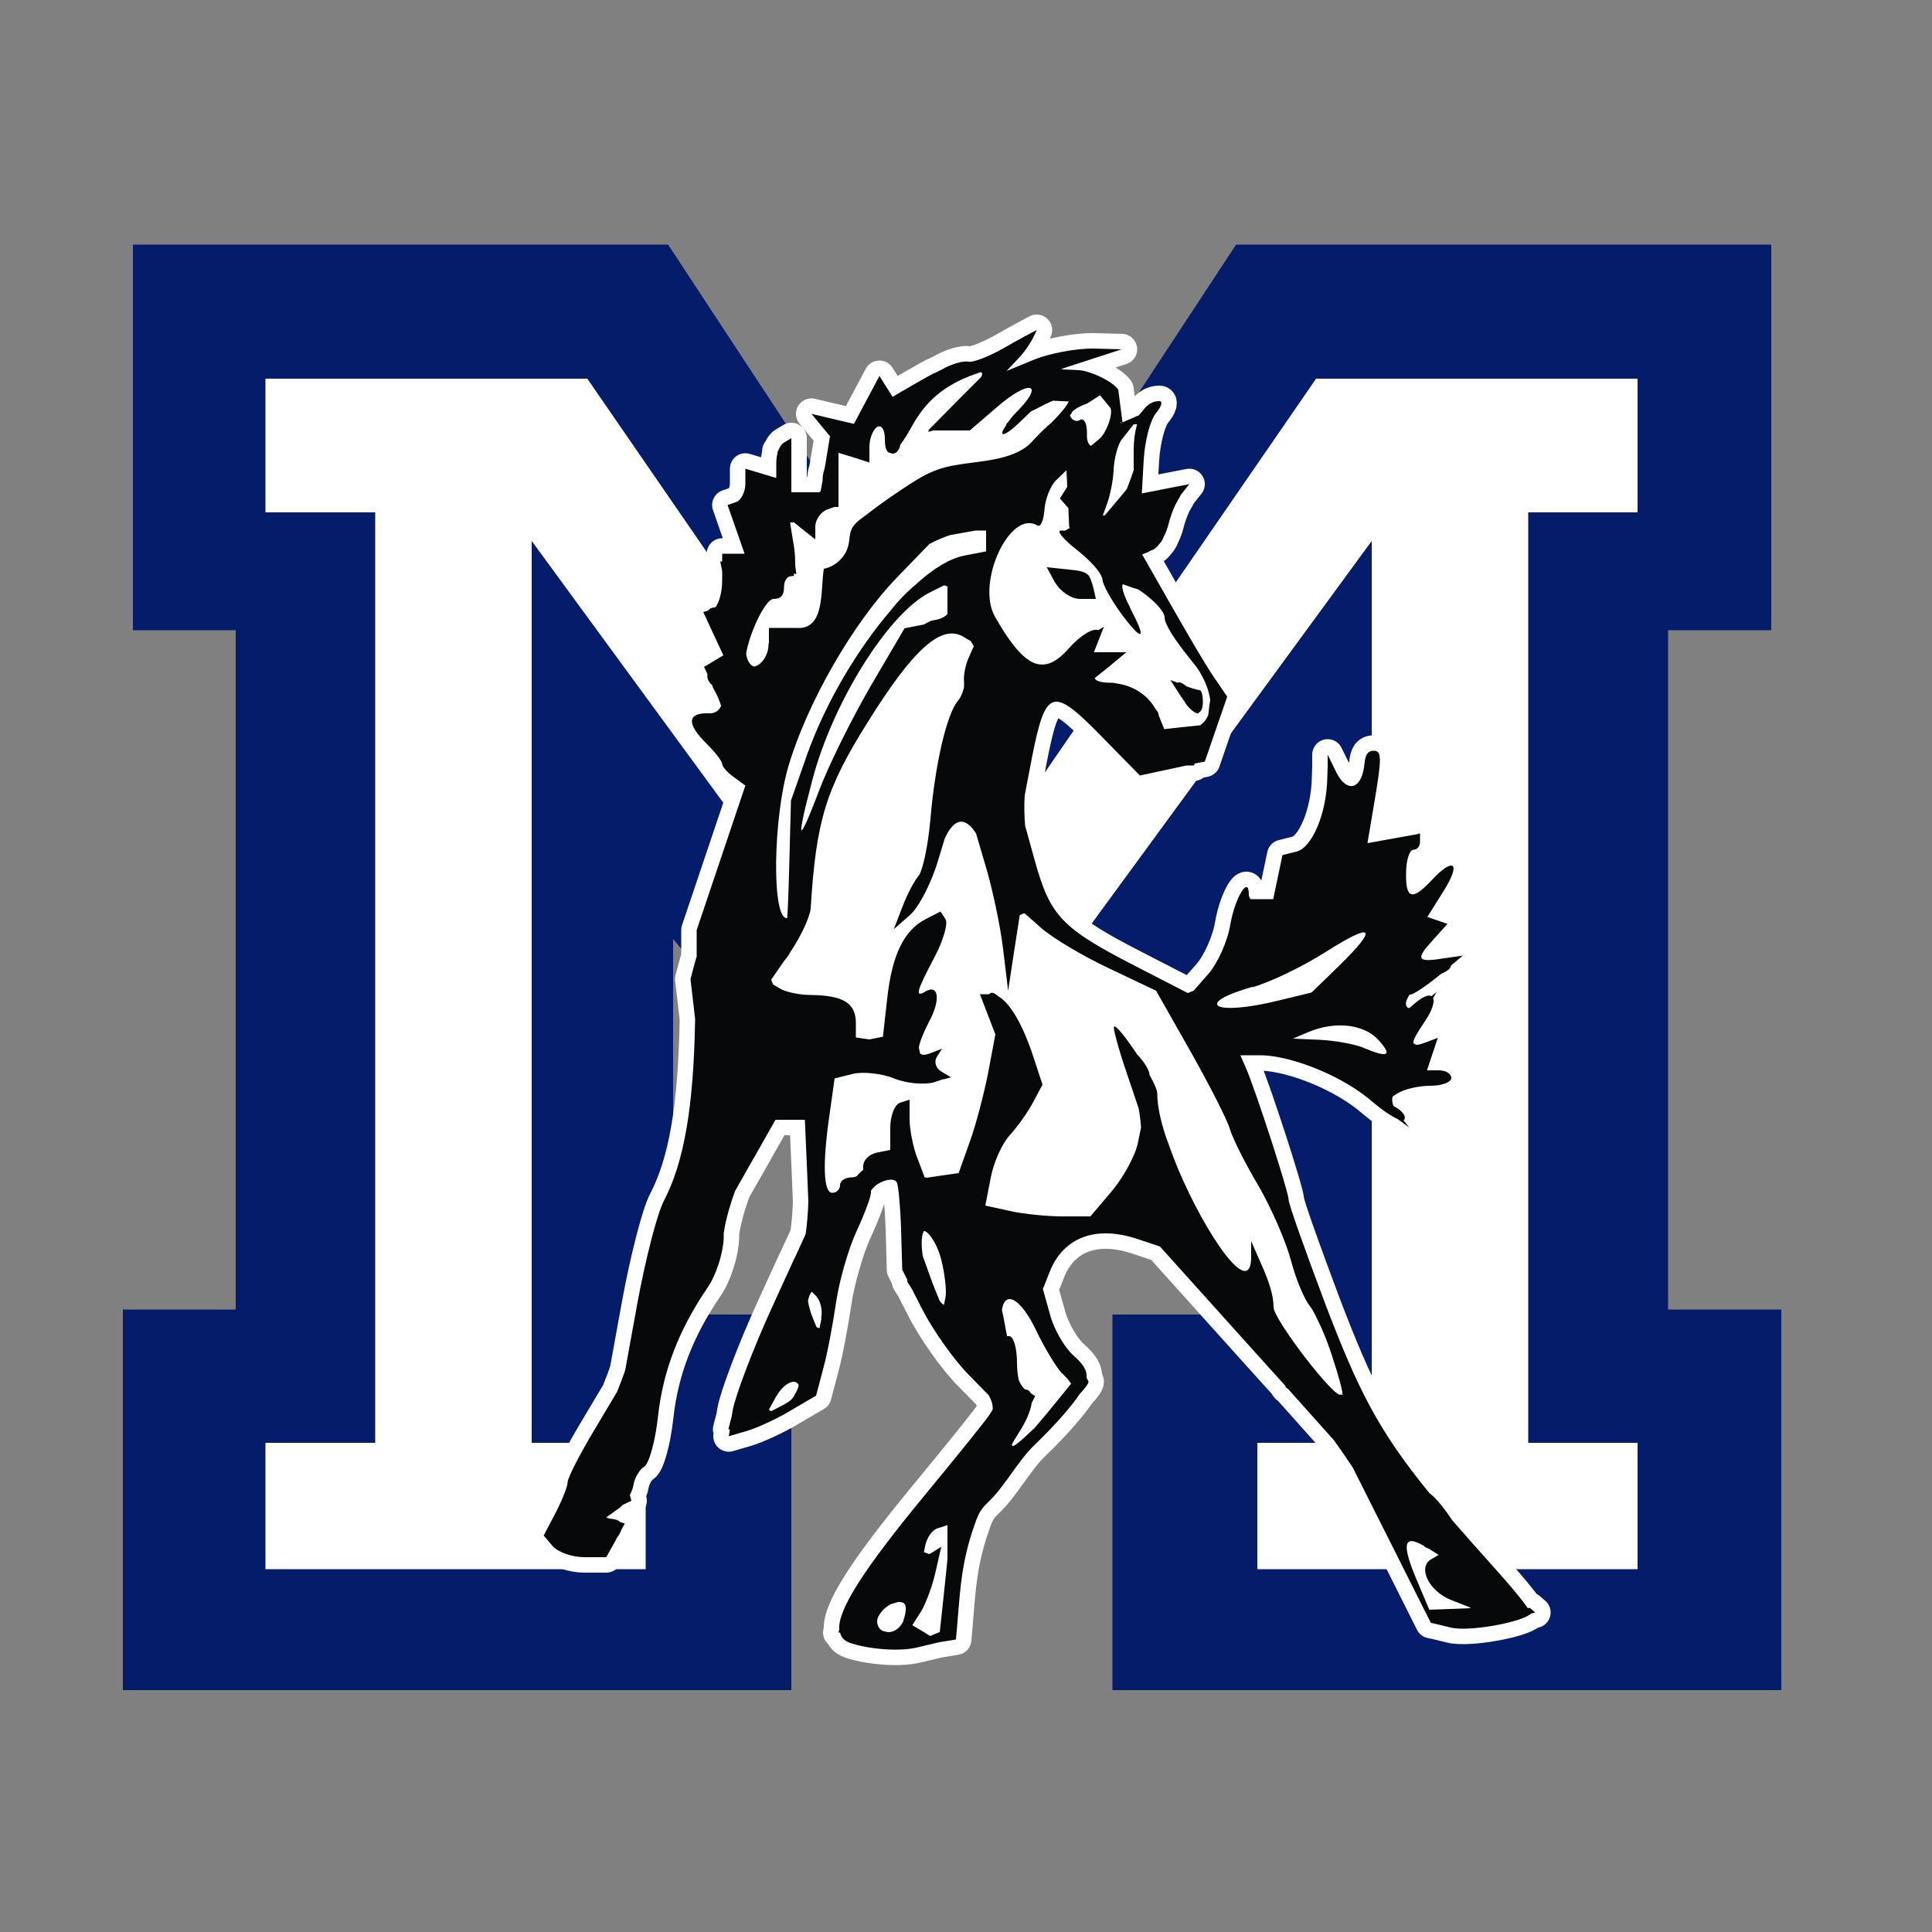
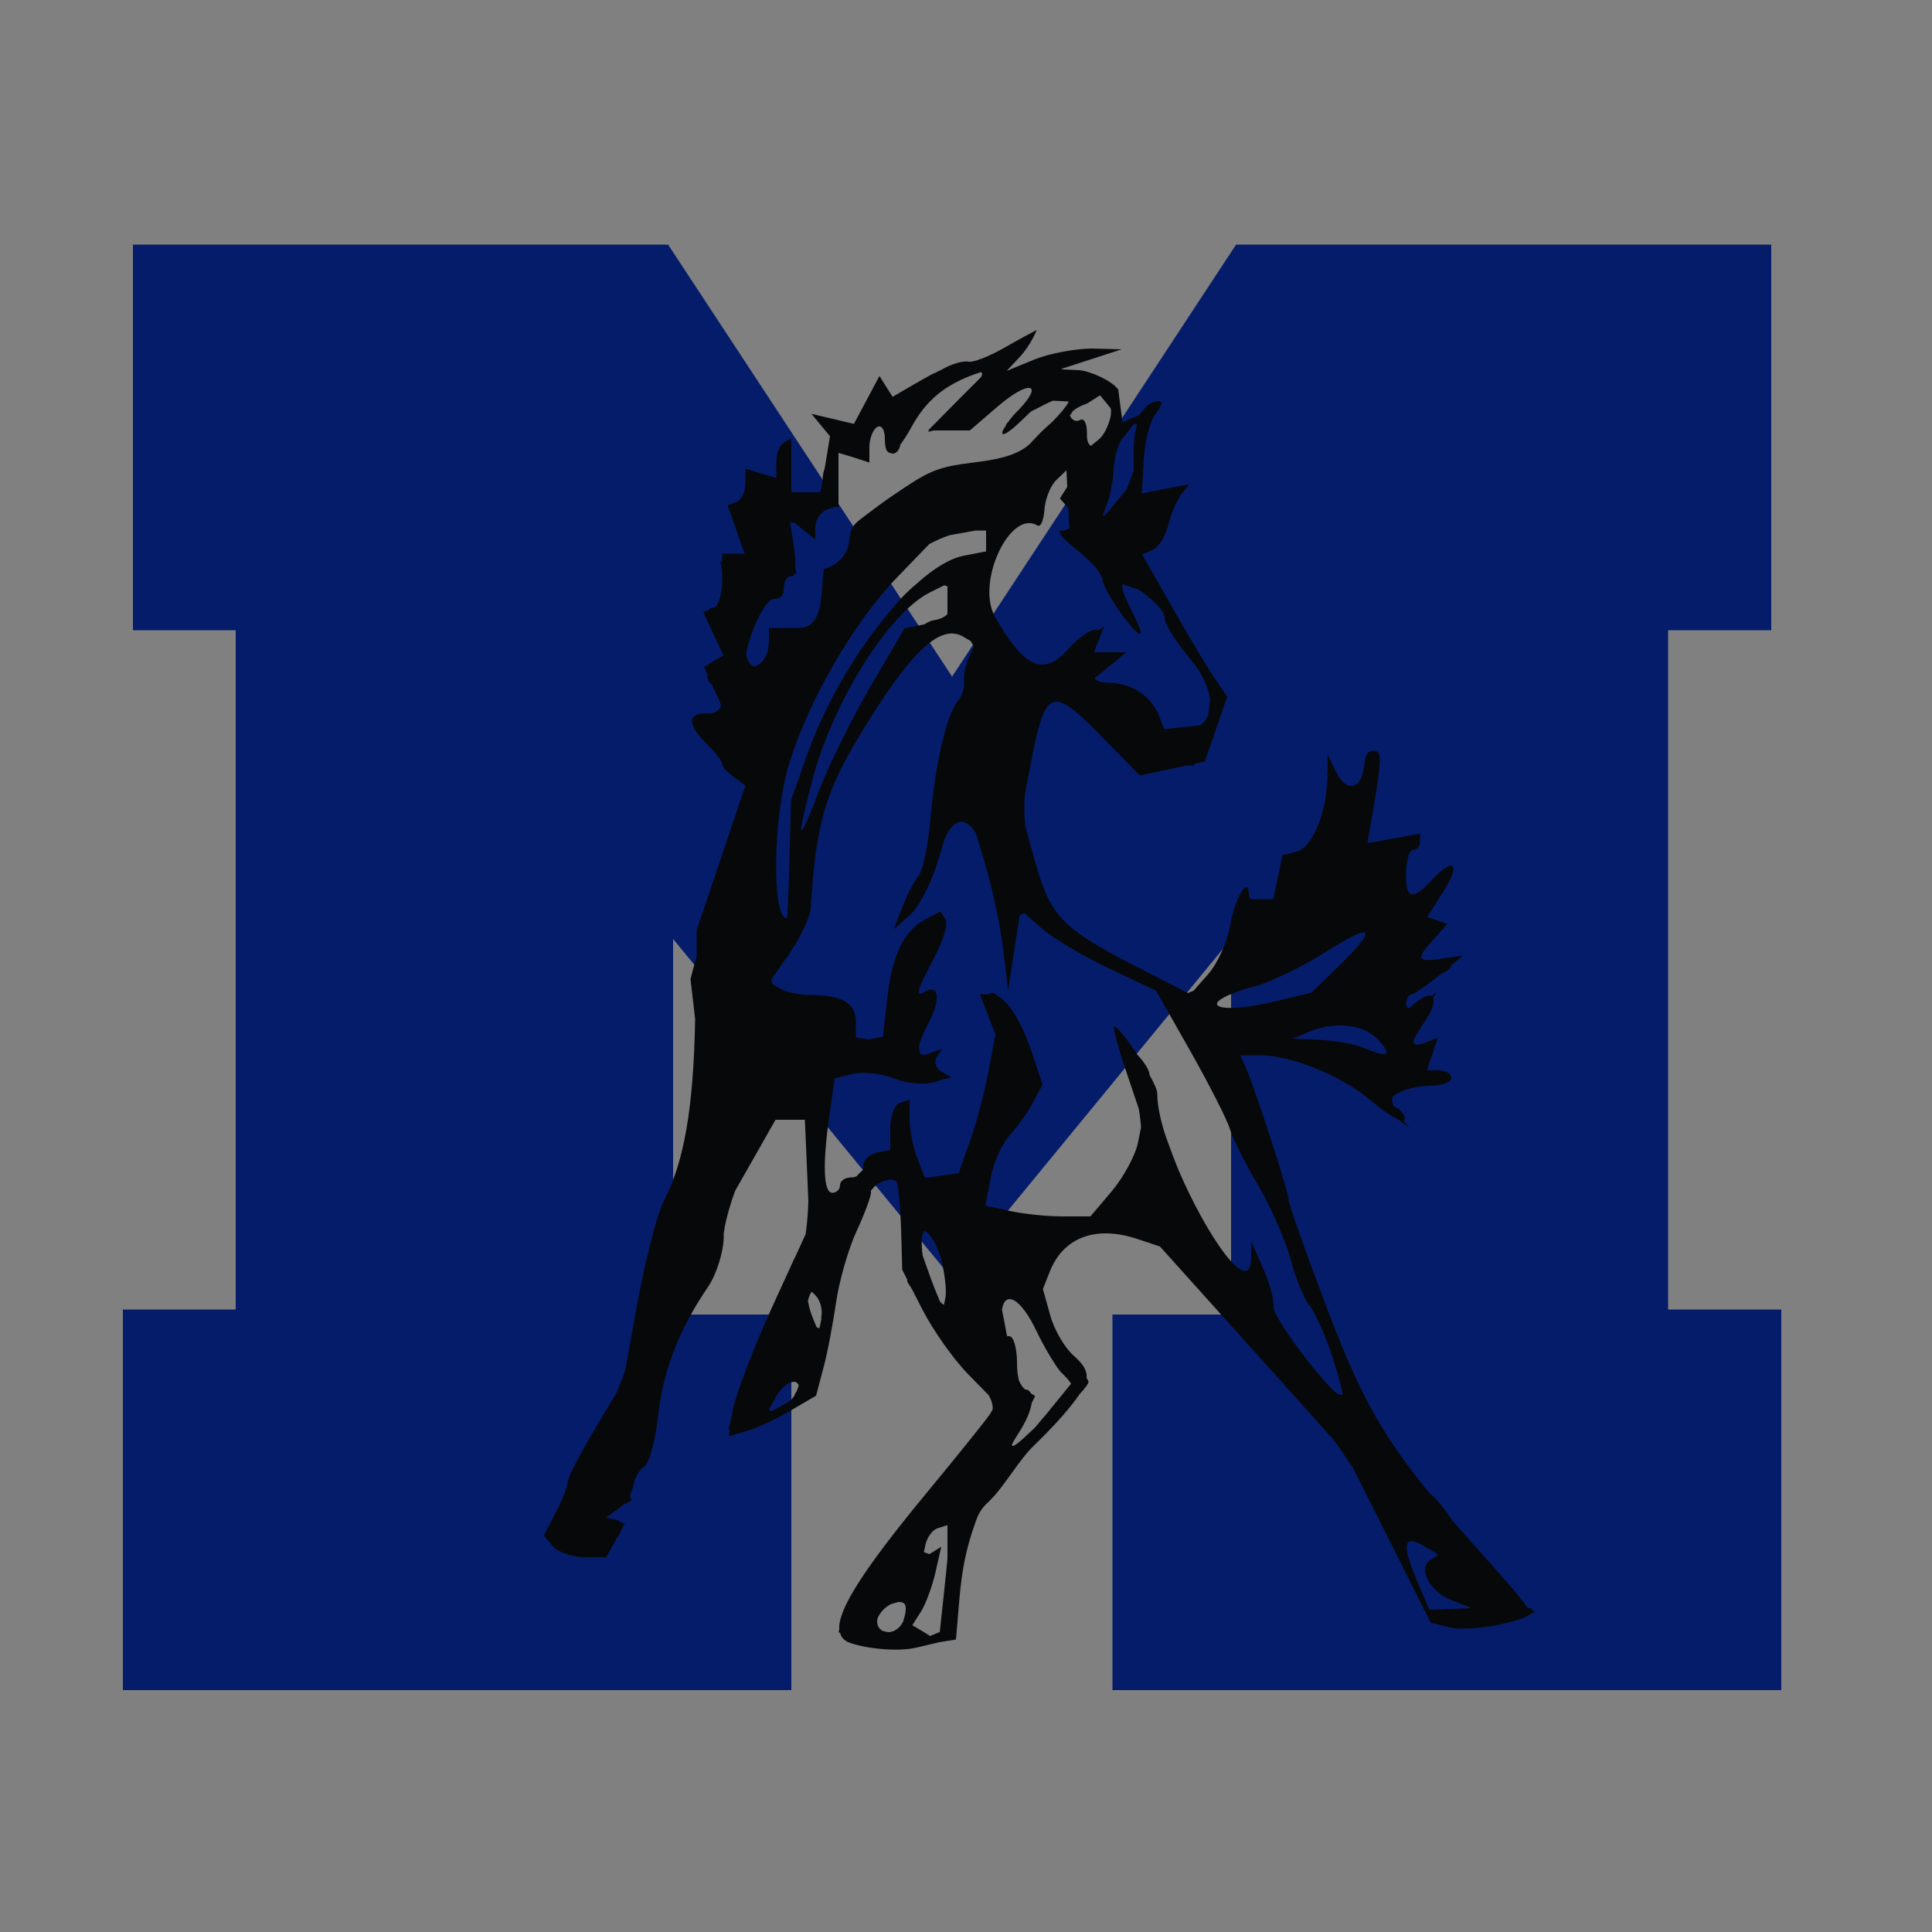
<svg xmlns="http://www.w3.org/2000/svg" version="1.1" viewBox="0 0 500 500">
  <rect x="0" y="0" width="500" height="500" fill="#808080" stroke="none" />
  <defs>
    <style>
      .cls-1, .cls-2 {
        fill: #fff;
      }

      .cls-3 {
        fill: #07080a;
      }

      .cls-2 {
        stroke: #fff;
        stroke-linecap: round;
        stroke-linejoin: round;
        stroke-width: 8px;
      }

      .cls-4 {
        fill: #051c6a;
      }
    </style>
  </defs>
  <g>
    <g id="Layer_1">
      <g>
        <polyline class="cls-4" points="246.4 330.9 174.2 243 174.2 340.2 204.8 340.2 204.8 437.4 31.8 437.4 31.8 338.9 61 338.9 61 163.1 34.4 163.1 34.4 63.3 172.9 63.3 246.4 175.1 319.9 63.3 458.4 63.3 458.4 163.1 431.7 163.1 431.7 338.9 461 338.9 461 437.4 287.9 437.4 287.9 340.2 318.6 340.2 318.6 243 246.4 330.9" />
-         <polygon class="cls-1" points="246.3 234.9 152 98 68.7 98 68.7 132.6 97.1 132.6 97.1 373.4 68.7 373.4 68.7 406.1 167.1 406.1 167.1 373.4 137.6 373.4 137.6 140 246.3 288.5 355 140 355 373.4 325.4 373.4 325.4 406.1 423.8 406.1 423.8 373.4 395.5 373.4 395.5 132.6 423.8 132.6 423.8 98 340.6 98 246.3 234.9" />
      </g>
-       <path class="cls-2" d="M395.4,416.2c-1.2-1.8-4.3-5.6-8-9.7-4.4-4.9-8.2-9.2-11.6-13.1-1.9-2.9-4.1-5.6-5.5-6.7-.1,0-.2-.2-.3-.2-13.4-16.4-18.6-27-27-49-5.2-13.8-9.5-25.9-9.5-27,0-2-8.4-27.9-11-34l-1.5-3.4h4.9c.3,0,.5,0,.8,0,8.2.3,21.1,5.6,28.3,11.9,2.6,2.2,5.1,3.9,6.7,4.6l3,2.2-1.5-1.9c0,0,.1,0,.1,0,.7-.7,0-2-1.7-3.1l-1-.6c-.3-.9-.4-1.7-.2-2.4l1.2-.8c1.7-1.1,5.5-2,8.5-2,3,0,5.5-.9,5.5-2s-1.4-2-3.2-2h-3c0,0,0,0-.1,0l1.4-4.2,1.4-4.2-3.2,1.2c-1.1.4-1.8.6-2.4.6l-.7-.4c-.2-.8.9-2.6,3.1-5.9,1.8-2.7,2.4-4.8,2-5.8l.9-1.6-1.3,1.1c-.7-.4-2,0-3.9,1.5l-1.9,1.6c-.2,0-.3-.1-.5-.2-.7-.7-.3-1.9.6-3.3,0,0,.2,0,.2,0,.8,0,4.2-2.3,7.5-5l.5-.4c1.7-.7,2.5-1.5,2.5-2.1l3.1-2.6-5.5.8c-6.5,1-6.8.1-2-5.1l3.5-3.9-2.6-.9-2.6-.9,4.2-6.7c4.6-7.3,2.7-9-3.1-2.8-5,5.4-6.8,4.9-6.6-2,0-3.2.9-5.9,1.9-5.9s1.7-.9,1.7-2.1v-2.1h-.2s0,0,0,0l-.6.2-6.1,1.1-6.7,1.2,1.6-9.5c2.2-12.8,2.1-14.4,0-14.4s-2.2,1.9-2.5,4.3c-.9,5.9-4.6,6.5-7.2,1.2l-2.2-4.5h0s0,0,0,0v3.1c0,0-.1,3-.1,3-.2,9.1-3.9,18-8,19l-3.6.9-1.3,6.2-1.1,5.2h-4.2s-1.6,0-1.6,0c-.3-.3-.5-.7-.5-1.2,0-5.1-3.6.8-4.8,7.8-.7,4.3-3.3,10.1-5.8,12.9l-3.7,4.2c-.5.2-1,.4-1.5.6l-13.4-6.9c-19.3-9.9-22.2-13-26.2-27.4l-2.5-9c-.2-2.5-.3-5.1-.1-7.9l1.9-9.9c3.5-17.7,5.3-18.3,17.8-5.5l10.1,10.3,8.4-1.8,3.7-.8h1.9l.2-.5,2.6-.5,2.9-8.4,2.9-8.4-3.6-5.3c-2-2.9-6.9-11.3-11-18.5l-7.4-13c.3-.1.6-.3,1-.4.3-.1.7-.3,1-.5l.7-.3c.6-.2,1.2-.8,1.8-1.6.5-.5.8-1.1,1-1.6.5-1,1-2.2,1.3-3.4.4-1.7,1.1-3.6,1.8-5.1l1.4-2.5c0-.1.1-.2.2-.3l2-2.5-6.2,1.2-6.1,1.2s0,0,0,0l.5-8.8c.3-4.9,1.7-10.3,3.2-12,1.4-1.7,1.8-3.1.8-3.1-1.6,0-3,.8-4.1,2.3-.2.2-.4.4-.5.6l-.7.8-4.2,1.8-1.1-8.5c-1.8-2.4-7.4-4.8-10.1-5l-4.6-.2c0,0,.1-.1.2-.2l7.4-2.4,8-2.6-7.6-.2c-4.2,0-10.9,1.2-14.9,2.8l-7.3,3,3.4-3.6c3-3.3,4.4-7,4.4-7,0,0-5.9,3.1-8.2,4.5-4,2.3-8.3,4-9.5,3.7-1.3-.3-4.4.6-6.8,2-.6.3-1.2.6-1.8.9-.5,0-11,6.2-11,6.2l-1.7-2.7-1.7-2.7-3.3,6.2-3.3,6.2-5.5-1.3-5.5-1.3,2.4,2.9,2.4,2.9-1.2,7.3-.2,1.1c-.3.9-.5,1.8-.5,2.6s0,.3,0,.4l-.5,2.7c-.1.2-.2.4-.4.4h-7.2v-14l-2,1.2c-.6.4-1.2,1.3-1.5,2.4v-.4c-.1,0-.1.8-.1.8-.2.7-.3,1.6-.3,2.4v3.9l-4-1.2-4-1.2v3.9c0,2.1-1.1,4.2-2.3,4.7l-2.3.8,2.2,6.3,2.2,6.3h-5.8v2h-.5l.5,2.5v2.3c0,3.1-.8,6-1.8,7.1-.9,0-1.5.3-1.8.8l-1.3.4,2.6,5.6,2.6,5.6-2.5,1.5-2.5,1.5.9,1.9c-.2.9.2,2,1.3,2.9v.3c1.3,2.4,2,4,2.2,5-.4,1-1.3,1.8-2.6,1.9-.3,0-.7,0-1.1,0-5.1,0-5.1,2.9,0,7.9,2.2,2.2,4,4.5,4,5.2s1.3,2.2,3,3.4l3,2.2-6.3,18.7-6.3,18.7v6.9c-.1,0-1.6,5.8-1.6,5.8l1.2,10.3c-.4,23.1-2.9,37.1-8.1,47.1-1.7,3.2-4.7,14.9-6.8,26.2l-3.2,17.6c-.6,1.8-1.3,3.6-2.1,5.6l-5.6,9.4c-4,6.6-7.2,12.9-7.2,14s-1.4,4.6-3.1,7.9l-3.1,5.9,2.4,2.8c1.3,1.5,5,2.8,8.1,2.8h5.7l2.4-4.3.4-.8c.6-.7.9-1.4,1.1-2l.9-1.6-1.2-.4c-.5-.5-1.4-.8-2.8-.9l-.8-.3,3.2-2.3c.3-.2.7-.5,1-.9l2.3-1.1-.4-1.5c.4-.8.8-1.7.9-2.4.3-2,1.6-4.2,2.8-4.9,1.3-.8,2.9-6.7,3.6-13.1,1.3-11.8,5.4-22.4,12.9-33.4,2.2-3.2,4-9,4.1-12.8v-1.1c0-.4.2-.8.2-1.3.5-2.8,1.5-6.4,2.8-9.8l3.7-6.5,6.7-11.8h7.6l.6,13.8.3,7.4c-.1,3.3-.4,6.3-.7,8.4l-2.7,5.9c-.2.3-.3.6-.5,1l-5.3,11.6c-5.2,11.3-9.8,23.6-10.4,27.2l-.2,1.3-.9,3.5h.4c0,0-.3,1.8-.3,1.8l4.8-1.4c2.6-.8,7.7-3.1,11.3-5.3l6.5-3.8,1.9-7.2c1.1-4,2.5-11.7,3.3-17.1.8-5.4,3.1-13.5,5.2-18.1,2.1-4.5,3.8-9.1,3.8-10.1s0-.5.2-.8c.2-.3.5-.6.8-.9,1.7-1.5,4.9-2.4,5.7-1,.4.8.9,6.2,1.1,12l.3,10.6,1.3,2.6v.5s1.2,1.9,1.2,1.9l2.6,5.1c2.8,5.5,8.3,13.3,12.2,17.2l5.1,5.2c.7,1.3,1.1,2.5,1,3.7l-.6,1c-.9,1.5-8.6,11-17.1,21.3-15.4,18.7-22.4,29.4-22,34.6l-.2.8h.4c.3,1.3,1.1,2.1,2.4,2.6,3.6,1.4,12.4,2.6,17.8,1.2l5.5-1.3s4.3-.7,4.3-.7c1.1-11.7,1-19.1,5-30.2.4-1.2.9-2.4,1.6-3.4.6-.9,1.4-1.6,2.2-2.4,3.7-3.6,7.6-10.6,11.3-14.1,5.9-5.7,9.9-10.4,11.9-13.4,1.4-1.5,2.3-2.7,2.3-3.2,0-.2-.2-.5-.5-1,.2-2.1-1.1-3.8-3.5-5.9-2.2-2-4.9-6.6-5.9-10.3l-1.9-6.8,1.7-4.3c3.5-9.1,12-12.3,22.9-8.6l5.7,1.9,24.1,26.8,8.3,9.2c.1.5.4.7.7.8l11.8,13.2c1.7,2.3,3.4,4.8,5,7.2l9.2,18.3,11,21.9s1,.2,1,.2l4.1,1c4.7,1.2,18.7-1.4,20.8-3.6l1.1-.3-1.4-1.2Z" />
      <g>
        <path class="cls-3" d="M395.4,416.2c-1.2-1.8-4.3-5.6-8-9.7-4.4-4.9-8.2-9.2-11.6-13.1-1.9-2.9-4.1-5.6-5.5-6.7-.1,0-.2-.2-.3-.2-13.4-16.4-18.6-27-27-49-5.2-13.8-9.5-25.9-9.5-27,0-2-8.4-27.9-11-34l-1.5-3.4h4.9c.3,0,.5,0,.8,0,8.2.3,21.1,5.6,28.3,11.9,2.6,2.2,5.1,3.9,6.7,4.6l3,2.2-1.5-1.9c0,0,.1,0,.1,0,.7-.7,0-2-1.7-3.1l-1-.6c-.3-.9-.4-1.7-.2-2.4l1.2-.8c1.7-1.1,5.5-2,8.5-2,3,0,5.5-.9,5.5-2s-1.4-2-3.2-2h-3c0,0,0,0-.1,0l1.4-4.2,1.4-4.2-3.2,1.2c-1.1.4-1.8.6-2.4.6l-.7-.4c-.2-.8.9-2.6,3.1-5.9,1.8-2.7,2.4-4.8,2-5.8l.9-1.6-1.3,1.1c-.7-.4-2,0-3.9,1.5l-1.9,1.6c-.2,0-.3-.1-.5-.2-.7-.7-.3-1.9.6-3.3,0,0,.2,0,.2,0,.8,0,4.2-2.3,7.5-5l.5-.4c1.7-.7,2.5-1.5,2.5-2.1l3.1-2.6-5.5.8c-6.5,1-6.8.1-2-5.1l3.5-3.9-2.6-.9-2.6-.9,4.2-6.7c4.6-7.3,2.7-9-3.1-2.8-5,5.4-6.8,4.9-6.6-2,0-3.2.9-5.9,1.9-5.9s1.7-.9,1.7-2.1v-2.1h-.2s0,0,0,0l-.6.2-6.1,1.1-6.7,1.2,1.6-9.5c2.2-12.8,2.1-14.4,0-14.4s-2.2,1.9-2.5,4.3c-.9,5.9-4.6,6.5-7.2,1.2l-2.2-4.5h0s0,0,0,0v3.1c0,0-.1,3-.1,3-.2,9.1-3.9,18-8,19l-3.6.9-1.3,6.2-1.1,5.2h-4.2s-1.6,0-1.6,0c-.3-.3-.5-.7-.5-1.2,0-5.1-3.6.8-4.8,7.8-.7,4.3-3.3,10.1-5.8,12.9l-3.7,4.2c-.5.2-1,.4-1.5.6l-13.4-6.9c-19.3-9.9-22.2-13-26.2-27.4l-2.5-9c-.2-2.5-.3-5.1-.1-7.9l1.9-9.9c3.5-17.7,5.3-18.3,17.8-5.5l10.1,10.3,8.4-1.8,3.7-.8h1.9l.2-.5,2.6-.5,2.9-8.4,2.9-8.4-3.6-5.3c-2-2.9-6.9-11.3-11-18.5l-7.4-13c.3-.1.6-.3,1-.4.3-.1.7-.3,1-.5l.7-.3c.6-.2,1.2-.8,1.8-1.6.5-.5.8-1.1,1-1.6.5-1,1-2.2,1.3-3.4.4-1.7,1.1-3.6,1.8-5.1l1.4-2.5c0-.1.1-.2.2-.3l2-2.5-6.2,1.2-6.1,1.2s0,0,0,0l.5-8.8c.3-4.9,1.7-10.3,3.2-12,1.4-1.7,1.8-3.1.8-3.1-1.6,0-3,.8-4.1,2.3-.2.2-.4.4-.5.6l-.7.8-4.2,1.8-1.1-8.5c-1.8-2.4-7.4-4.8-10.1-5l-4.6-.2c0,0,.1-.1.2-.2l7.4-2.4,8-2.6-7.6-.2c-4.2,0-10.9,1.2-14.9,2.8l-7.3,3,3.4-3.6c3-3.3,4.4-7,4.4-7,0,0-5.9,3.1-8.2,4.5-4,2.3-8.3,4-9.5,3.7-1.3-.3-4.4.6-6.8,2-.6.3-1.2.6-1.8.9-.5,0-11,6.2-11,6.2l-1.7-2.7-1.7-2.7-3.3,6.2-3.3,6.2-5.5-1.3-5.5-1.3,2.4,2.9,2.4,2.9-1.2,7.3-.2,1.1c-.3.9-.5,1.8-.5,2.6s0,.3,0,.4l-.5,2.7c-.1.2-.2.4-.4.4h-7.2v-14l-2,1.2c-.6.4-1.2,1.3-1.5,2.4v-.4c-.1,0-.1.8-.1.8-.2.7-.3,1.6-.3,2.4v3.9l-4-1.2-4-1.2v3.9c0,2.1-1.1,4.2-2.3,4.7l-2.3.8,2.2,6.3,2.2,6.3h-5.8v2h-.5l.5,2.5v2.3c0,3.1-.8,6-1.8,7.1-.9,0-1.5.3-1.8.8l-1.3.4,2.6,5.6,2.6,5.6-2.5,1.5-2.5,1.5.9,1.9c-.2.9.2,2,1.3,2.9v.3c1.3,2.4,2,4,2.2,5-.4,1-1.3,1.8-2.6,1.9-.3,0-.7,0-1.1,0-5.1,0-5.1,2.9,0,7.9,2.2,2.2,4,4.5,4,5.2s1.3,2.2,3,3.4l3,2.2-6.3,18.7-6.3,18.7v6.9c-.1,0-1.6,5.8-1.6,5.8l1.2,10.3c-.4,23.1-2.9,37.1-8.1,47.1-1.7,3.2-4.7,14.9-6.8,26.2l-3.2,17.6c-.6,1.8-1.3,3.6-2.1,5.6l-5.6,9.4c-4,6.6-7.2,12.9-7.2,14s-1.4,4.6-3.1,7.9l-3.1,5.9,2.4,2.8c1.3,1.5,5,2.8,8.1,2.8h5.7l2.4-4.3.4-.8c.6-.7.9-1.4,1.1-2l.9-1.6-1.2-.4c-.5-.5-1.4-.8-2.8-.9l-.8-.3,3.2-2.3c.3-.2.7-.5,1-.9l2.3-1.1-.4-1.5c.4-.8.8-1.7.9-2.4.3-2,1.6-4.2,2.8-4.9,1.3-.8,2.9-6.7,3.6-13.1,1.3-11.8,5.4-22.4,12.9-33.4,2.2-3.2,4-9,4.1-12.8v-1.1c0-.4.2-.8.2-1.3.5-2.8,1.5-6.4,2.8-9.8l3.7-6.5,6.7-11.8h7.6l.6,13.8.3,7.4c-.1,3.3-.4,6.3-.7,8.4l-2.7,5.9c-.2.3-.3.6-.5,1l-5.3,11.6c-5.2,11.3-9.8,23.6-10.4,27.2l-.2,1.3-.9,3.5h.4c0,0-.3,1.8-.3,1.8l4.8-1.4c2.6-.8,7.7-3.1,11.3-5.3l6.5-3.8,1.9-7.2c1.1-4,2.5-11.7,3.3-17.1.8-5.4,3.1-13.5,5.2-18.1,2.1-4.5,3.8-9.1,3.8-10.1s0-.5.2-.8c.2-.3.5-.6.8-.9,1.7-1.5,4.9-2.4,5.7-1,.4.8.9,6.2,1.1,12l.3,10.6,1.3,2.6v.5s1.2,1.9,1.2,1.9l2.6,5.1c2.8,5.5,8.3,13.3,12.2,17.2l5.1,5.2c.7,1.3,1.1,2.5,1,3.7l-.6,1c-.9,1.5-8.6,11-17.1,21.3-15.4,18.7-22.4,29.4-22,34.6l-.2.8h.4c.3,1.3,1.1,2.1,2.4,2.6,3.6,1.4,12.4,2.6,17.8,1.2l5.5-1.3s4.3-.7,4.3-.7c1.1-11.7,1-19.1,5-30.2.4-1.2.9-2.4,1.6-3.4.6-.9,1.4-1.6,2.2-2.4,3.7-3.6,7.6-10.6,11.3-14.1,5.9-5.7,9.9-10.4,11.9-13.4,1.4-1.5,2.3-2.7,2.3-3.2,0-.2-.2-.5-.5-1,.2-2.1-1.1-3.8-3.5-5.9-2.2-2-4.9-6.6-5.9-10.3l-1.9-6.8,1.7-4.3c3.5-9.1,12-12.3,22.9-8.6l5.7,1.9,24.1,26.8,8.3,9.2c.1.5.4.7.7.8l11.8,13.2c1.7,2.3,3.4,4.8,5,7.2l9.2,18.3,11,21.9s1,.2,1,.2l4.1,1c4.7,1.2,18.7-1.4,20.8-3.6l1.1-.3-1.4-1.2ZM205.7,361c-.3.5-.6.9-1,1.3-.6.5-1.3.9-2,1.3l-3.1,1.6c-.2,0-.4-.2-.6-.4l1.7-3.1c2-3.7,5.2-5.2,6-3.2-.1.7-.5,1.6-1.1,2.5ZM233.9,419.3c-.8,1.9-2.3,3-3.8,3.1-.6,0-1.1-.2-1.6-.3-.9-.4-1.5-1.3-1.5-2.6s1.8-3.6,3.7-4.4c.6-.2,1.2-.3,1.7-.5.7,0,1.3,0,1.7.5.5.5.4,2.4-.3,4.2ZM243.1,422.4l-2.4,1-1.9-1.2-2.7-1.6,2.3-3.6c1.2-2,2.9-6.5,3.7-10.1l1.5-6.6-2.4,1.5-.7.4-.8-.3-.6-.2.4-1.9c.4-1.9,1.8-3.9,3.2-4.3l2.5-.8v8.5c.1,0-2,19.3-2,19.3ZM356.7,269.1c3.8,4.2,2.6,4.8-4,2-2.2-.9-7.2-1.8-11.1-2l-7-.3,4-1.7c6.9-2.9,14.3-2.1,18.1,2ZM324.1,255.5c4.7-1.3,13.3-5.5,19.1-9.2,12.3-7.8,13.6-6.4,3.4,3.6l-7.1,6.9c0,0-.2,0-.2.1l-8.7,2.1c-16.3,4-22.1.9-6.5-3.6ZM294.3,109.8c-.6,1.9-.9,4.2-.9,6.8v5.1c-.6,1.8-1.2,3.4-1.8,4.9l-2.4,2.9-3.3,3.9h-.5l1.1-3c.8-2.2,1.6-6.1,1.7-8.8.1-2.7,1-6.1,1.9-7.6l3.3-4.2h.8ZM290.1,109.5v-.4c0,0,.2.4.2.4h-.2ZM277.3,106.8c.8-1,2.4-1.8,4.1-2.4l3.3-2.1,2.7,3.3c.7,1.7-1.2,6.7-3,8.1l-2.1,1.7c-.6-.4-1-1.3-1-2.6v-.9c0-2.4-.8-3.8-1.8-3.2-1,.6-2.2,0-2.6-1.2,0,0,0,0,0,0,.1-.2.3-.4.5-.6ZM276.9,136.6l-1.2.7h-1.1c-1.3,0,.6,2.3,4.2,5.1,2.4,1.9,4.5,4,5.6,5.6,0,0,.1.2.2.3.4.7.7,1.2.7,1.6,0,1.3,2.3,5.4,5,9.1,5.5,7.3,6.5,6.6,2.4-1.2,0-.2-.2-.4-.3-.6,0,0,0-.2-.1-.3-1.5-2.9-2.2-5.3-1.7-5.7l1.7.6c.7.3,1.5.5,2.2.7,3.2,2,6.9,5.5,6.9,7.3s2.8,6,6.1,10.1l2.3,2.9c2,3,3.1,5.9,3.4,8.4l-.2,1.3-.3,2.5c-.4,1.1-1.1,2-2.1,2.7l-3.8.4-5.5.6-1.4-3.5c0-.5-.3-1.1-.9-1.8-2-3.5-5.6-5.9-9.9-6.5-.5-.1-.9-.2-1.3-.2-2.7,0-4.2-.4-4.5-1.2l3.5-2.8,4.7-3.9h-8.4l1.3-3.3,1.3-3.3-1.5.9c-1.2-.6-4.4,1.1-7.6,4.7-3.4,3.9-6.4,5.1-9.6,3.5l-.8-.5c-2.6-1.7-5.4-5.4-8.7-11.2-5-8.8,3.9-27.9,11-23.6.8.5,1.6-1.3,1.8-4.1.2-2.7,1.5-6.1,3-7.6l2.7-2.6.2,4.3-1.9,3,2.2,2.5.2,4.9ZM198.9,166.7c0,3-2,5.6-3.8,5.8-1.1-.4-1.8-1.7-2-3.3.7-4.9,4.9-14.2,7.1-14.2s2.7-1.3,2.7-3,.8-2.9,1.9-2.9.5-.2.7-.7l.6.2-.3-2.2c0-1.3,0-2.9-.3-4.8l-.8-4.9-.2-1.5h1l2.1,1.7,3.4,2.7v-3.3c0-1.8,1.4-3.8,3-4.4l1.9-.7h1.1v-7.1h0v-6.9l4,1.2,4,1.3v-4c0-2.2.9-4.5,2-5.2.7-.4,1.4,0,1.7,1,.2.6.3,1.3.3,2s0,0,0,.1c0,2.4.5,3.6,1.4,3.6.2.1.4.2.6.2,1,0,1.8-1,2-2.3.8-1.1,1.8-2.6,2.9-4.6,3.7-6.8,8.5-10.8,16.2-13.6l1.7-.6c.5.2.5.6.1,1.3l-5.8,5.8-7.9,8h.3l-.4.4,1.5-.4h9.4l7.2-6.2c8-6.9,12.2-6.2,5.4.9-1.1,1.1-2,2.1-2.6,3l-.7.8h.2c-2.4,3.3-.9,3.6,4-1.2l2.3-2.2,1.4-.7c1.7-.9,3.1-1.6,4.3-2.1l4.1.2c-.5,1.1-2,3-4.5,5.5-1.2,1-2.5,2.2-3.8,3.6l-1.7,1.8c-4.7,4.5-13.6,4.5-19.5,5.6-6.2,1.1-9.3,3.3-15.4,7.4-2.9,1.9-5.6,4-8.4,6.1-1.2.9-2.5,1.9-3,3.3-.5,1.2-.4,2.5-.7,3.7-.6,3.1-3.3,5.7-6.4,6.3-.9,5.6.4,16-7.2,15.3h-7v3.8ZM237.2,151.1c-2.3,1.9-4.6,4.2-6.7,6.9-8.5,9.9-16.8,23.7-21.7,37.5l-4.1,11.7-.4,15.2c-.2,8.4-.5,15.2-.6,15.2-4,.5-3.7-25.8.4-39.5,4.9-16.4,16.7-36.9,27.9-48.5l8.5-8.8c1.7-.9,3.5-1.7,5.3-2.3l2.8-.5,3.9-.7h2.7v5.4l-5.7,1.1c-3.6.7-7.9,3.3-12.2,7.2ZM245.2,151.9v7c-.7.8-2,1.4-3.5,1.6-.7.1-1.6.5-2.5,1.1l-5.1,1-8.8,15c-4.8,8.3-10.9,20.5-13.4,27.2-3.3,8.7-4.8,11.7-4.5,9.2l.3-1.7c.4-2.2,1.3-5.7,2.6-10.7,5.3-19.9,19.5-42.7,30.2-48.2l3.8-1.9c.4,0,.7.2,1.1.4ZM212.6,341.2l-.5,2.5c-.2,0-.5,0-.8-.3l-.9-2.2c-.6-1.4-1.1-3.2-1.3-4.5.2-1,.5-1.9,1-2.4l1,1c1.2,1.2,1.9,3.8,1.4,5.8ZM244.7,335.7l-.4,2c-.4-.2-.7-.5-1.1-1l-1.5-3.7c-.9-2.3-2-5.5-2.9-8-.4-2.8-.4-5.2.3-6.4h.2c1.4.5,3.4,3.8,4.3,7.4.9,3.6,1.4,7.9,1.1,9.7ZM274.8,355.3l1.6,1.7.8,1.1-6.1,7.5c-1.2,1.4-2.3,2.7-3.3,3.9-4.3,4.1-6,5.5-5.9,4.3.3-.7.9-1.6,1.7-2.9,1.9-2.9,3.1-5.7,3.4-7.8l.9-1.8-1.1-.7c-.3-.6-.8-1-1.5-1-.6-.5-1.1-1.2-1.6-2.3-.3-1.2-.5-2.8-.5-4.6,0-3.8-.9-6.9-2-6.9s-.4,0-.6-.2c-.3-1.3-.5-2.7-.8-4.2l-.5-2.4c.8-5.2,4.9-3,8.9,5.4,2.2,4.6,5.2,9.5,6.6,11ZM347,360.9c-1.4,1.4-17.4-19.4-17.4-22.6s-1.3-6.8-2.9-10.5l-2.9-6.6v4.4c-.3,10.6-11.7-6.1-18.8-22.8-1.2-2.9-2.3-5.9-3.3-8.7-1.4-4.2-2.2-8.1-2.2-11.1,0-.8-.8-2.7-2-4.8,0-1.2-1.4-3.4-3.2-5.3-2.7-4.1-5.5-7.7-6-7.2-.3.3,1.2,5.9,3.4,12.3l3,8.9c.3,1.7.5,3.3.6,4.9l-.8,3.9c-.6,3.2-3.7,8.9-6.7,12.5l-5.6,6.6h-7.2c-4,0-10.1-.6-13.6-1.4l-6.4-1.4,1.4-7.2c.7-3.9,3-9,5-11.1,2-2.2,4.7-6,6-8.5l2.4-4.5-2.4-7.3c-2.7-8.2-6-13.9-9.1-15.6-1.1-1-1.9-1.1-2.3-.5h-2.4l2,5.2,2,5.2-1.9,10.1c-1.1,5.5-3.2,13.6-4.8,17.9l-2.8,7.9-4.3.6-3.9.6c0,0-.2,0-.3-.1h-.3c0-.1-1.9-5-1.9-5-1.1-2.8-2-7.4-2-10.1v-5l-2.5.8c-1.4.5-2.5,3.4-2.5,6.5v5.7l-3.5.7c-1.9.4-3.5,1.9-3.5,3.5s-.1.8-.3,1.2c-.5.4-1,.9-1.4,1.4-.4.2-.8.3-1.3.3-1.7,0-3,.9-3,2s-.9,2-2,2c-2.3,0-2.6-7.3-.7-20.4l1.3-9.2,4.8-1.2c2.6-.6,7.4-.1,10.6,1.2,3.2,1.3,7.8,1.7,10.3,1l2.4-.8h.5c0,0-.2,0-.2,0l1.7-.5-2.5-1.5c-1.4-.8-1.9-2.5-1.2-3.7l1.4-2.2-3.1,1.2c-1.3.5-2.2.5-2.6,0-.1-.5-.2-1-.3-1.5.2-1.4,1.1-3.7,2.7-6.8,3-5.6,2.4-9.7-1-7.7-2.8,1.7-2.3-.1,2.3-8.8,2.3-4.3,3.6-8.8,2.9-9.9l-1.3-2-3.9,2c-5.6,2.9-8.7,9.4-9.9,20.6l-1.1,9.8-3.5.7h0s-3.5-.5-3.5-.5v-3.7c0-5.2-3.2-7.2-11.7-7.3-3,0-6.6-.8-8-1.7l-1.7-1c-.2-.4-.4-.8-.5-1.3l3.4-4.9c.5-.6,1.1-1.3,1.6-2.3,2.7-4,5-9,5.2-11.2,1.4-22.7,3.9-30.9,14.7-48.1,12-19.3,19.3-25.7,25-22.1l1.7,1c.3.5.6.9.8,1.4l-1.3,2.9c-.9,2-1.4,4.8-1.2,6.2,0,.3,0,.6,0,1,0,.6-.2,1.2-.4,1.8-.3.8-.7,1.6-1.2,2.2-2.9,3.4-5.9,16.4-7.1,30.5-.6,6.9-2,13.5-3.1,14.8-1.1,1.3-3,4.9-4.2,8.1l-2.2,5.7,4.2-3.7c2.3-2,5.6-8.4,7.3-14.2l1.7-5.6c2.5-5.5,5.4-5.6,8.1-1.3l2.3,7.8c1.9,6.2,4,16.2,4.7,22.1l1.3,10.8,1.6-10.5,1.4-9c.4-.3.9-.5,1.3-.5l4.2,3.7c2.9,2.6,10.8,7.3,17.6,10.5l12.2,5.8,8.9,15.7c4.9,8.7,9.5,17.7,10.2,20.1.7,2.4,4,9,7.4,14.7,3.3,5.7,7.1,14.4,8.4,19.3,1.3,4.9,3.5,10.2,4.9,11.8.2.3.5.7.8,1.2.7,1.3,1.4,2.8,2.1,4.3,1,2.2,2,4.8,2.8,7.3,1.8,5.4,3,10,2.7,10.2ZM380.4,416.2l-5,.2-5.5.2-3-7.1c-4.2-9.8-3.8-12.5,1.5-9.5.3.3.7.6,1.2.7l2.7,1.7-2,1.2c-3.5,2.1-.4,8.3,5.3,10.5l5.1,2h-.3Z" />
-         <path class="cls-3" d="M273.2,150.9c1.2,2.2,4.1,4.1,6.3,4.1h4.1s-.9-4.9-1.9-6.1c-1-1.2-3.4-1.3-5.1-1.5,0,0-5.7-.6-5.7-.6l2.2,4.1Z" />
-         <path class="cls-3" d="M305.9,180.5s0,0,0,.1c.3.5.6.9.9,1.3,0,0,0,0,0,.1.1.1.2.3.3.4.1.1.2.3.3.4,0,0,.1.1.2.2.1.1.2.2.3.3.8.8,1.5,1.3,2,1.3s.3,0,.3-.2c.7-.2,1.1-1.1,1.1-2.8s-.4-3-.8-3-1.9-.4-3.5-1c-.7-.6-1.3-1-1.8-1s-.3,0-.4.1l-1.9-.7,2.7,4.2c0,0,0,.1.1.2Z" />
      </g>
    </g>
  </g>
</svg>